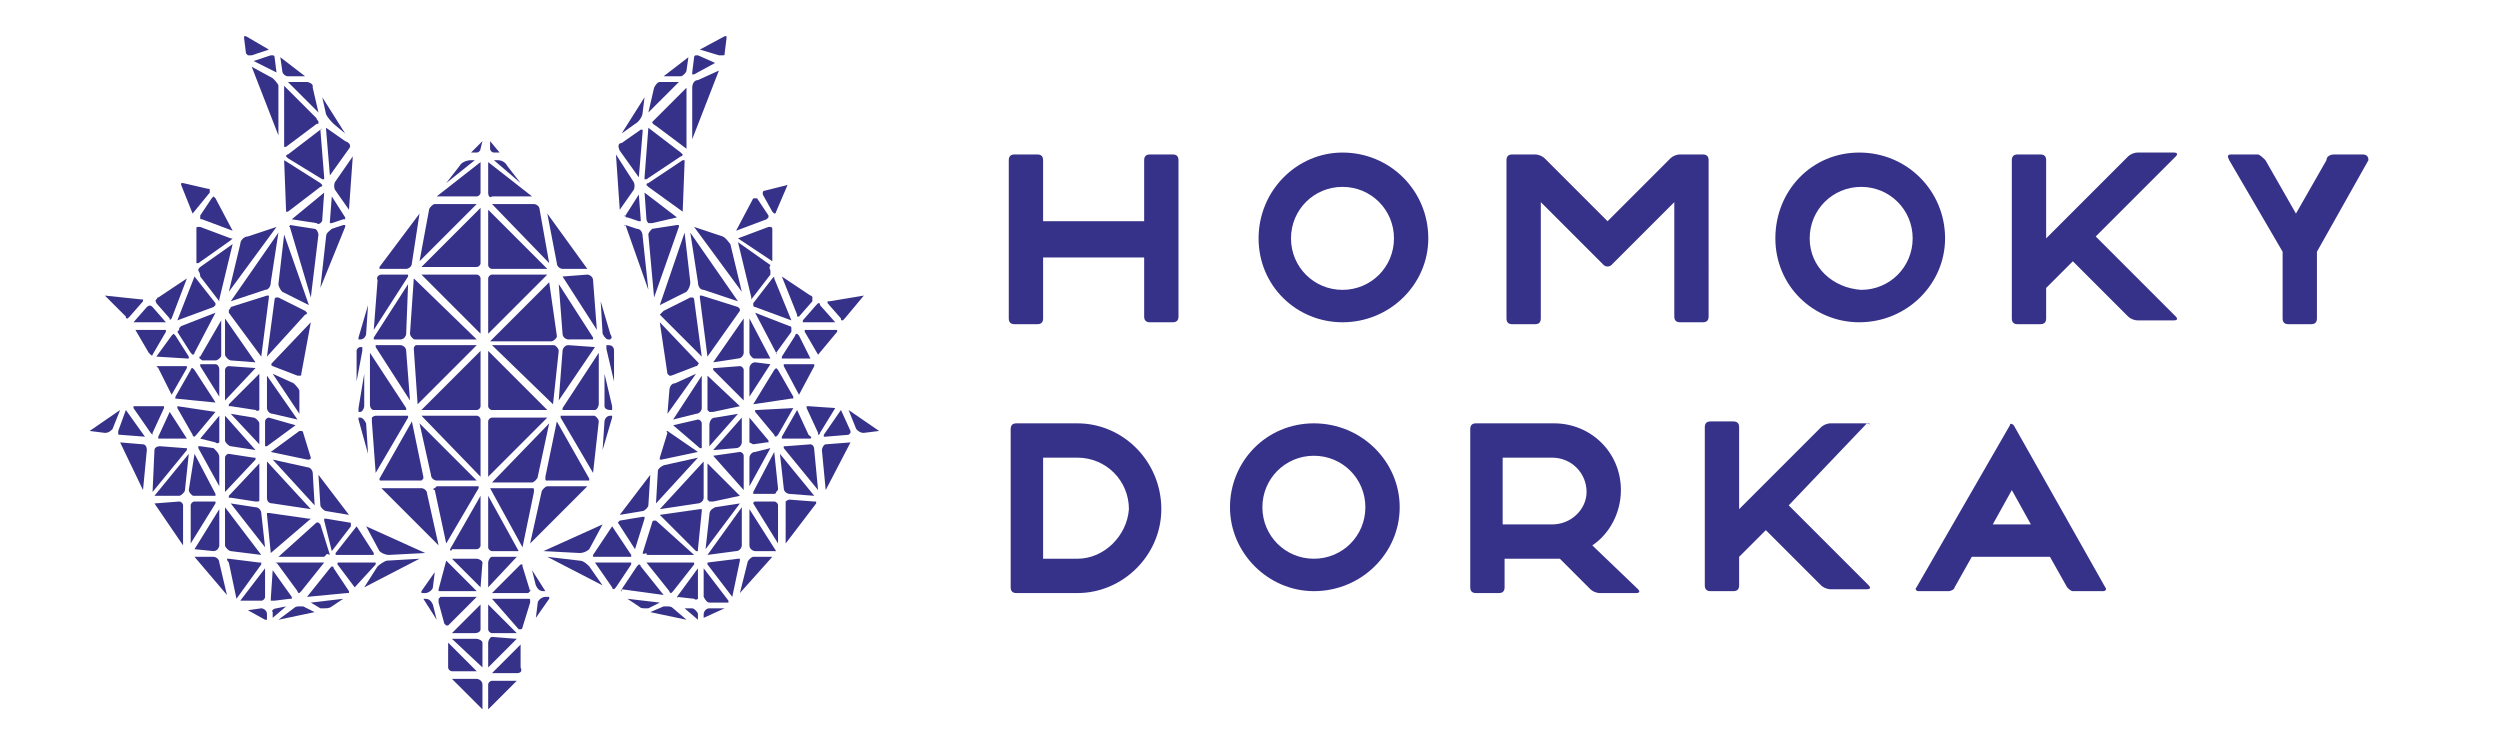
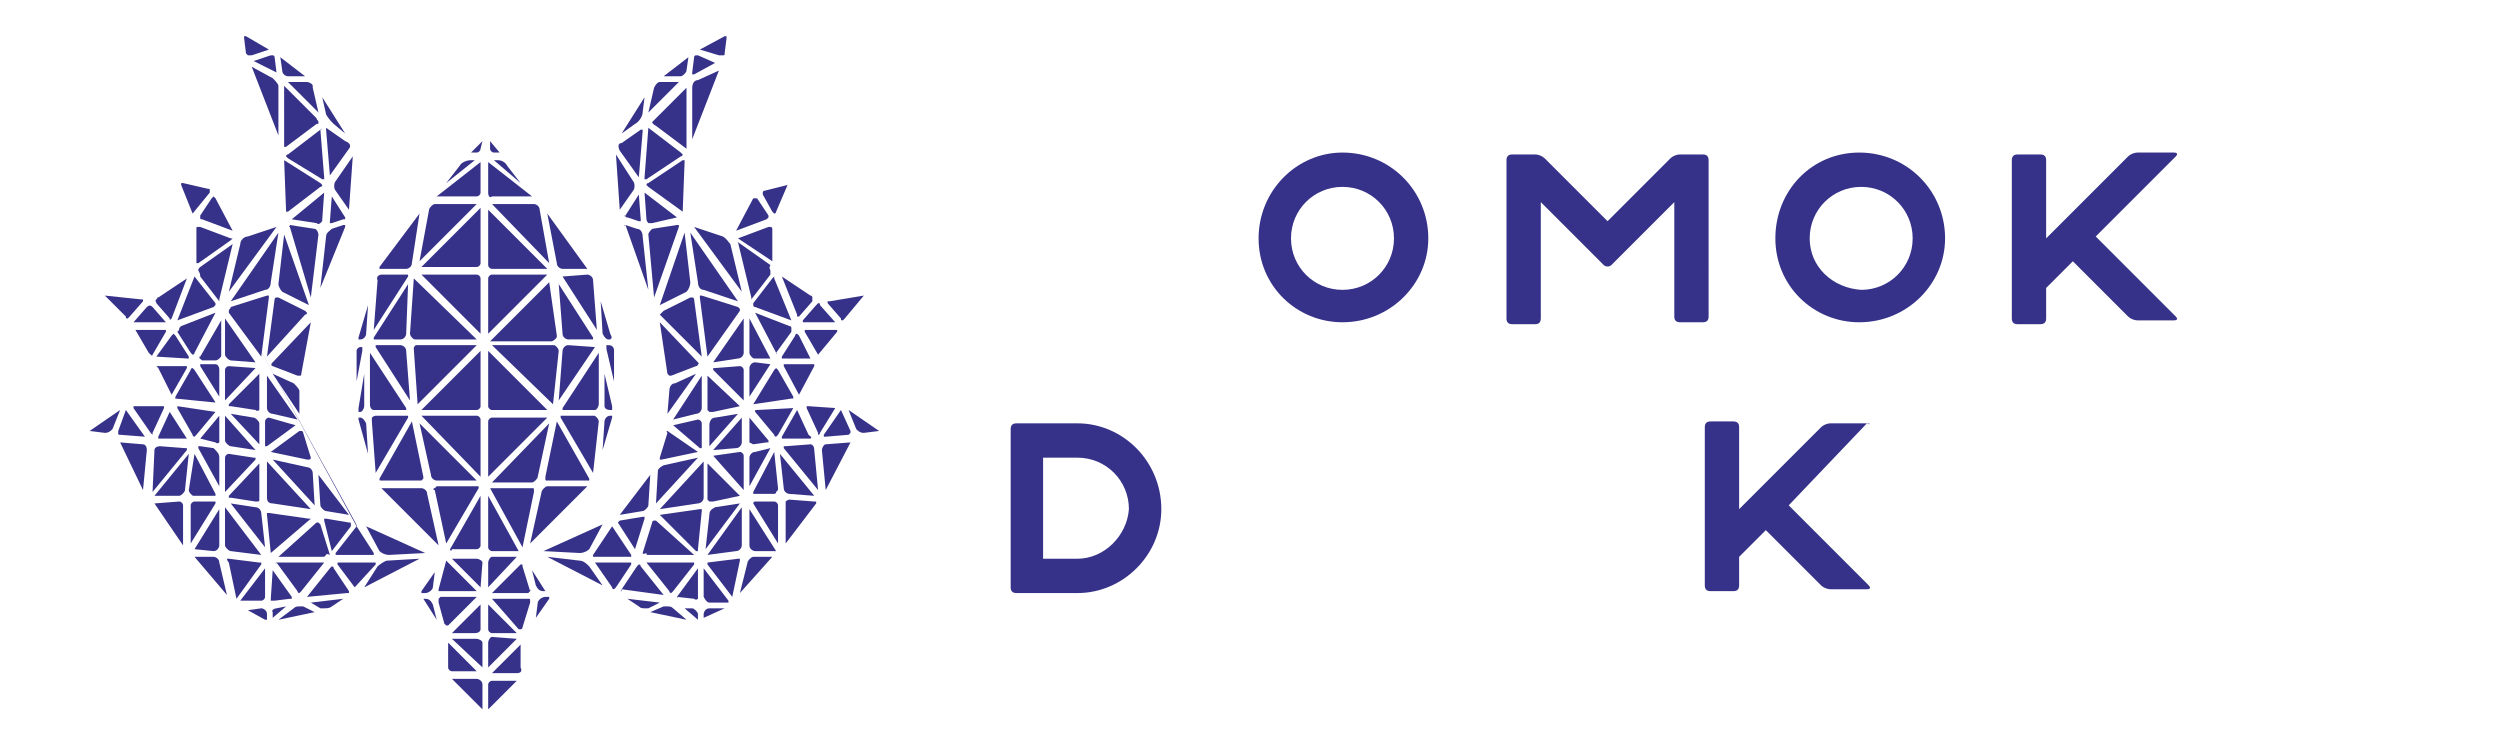
<svg xmlns="http://www.w3.org/2000/svg" version="1.1" id="homoky-dorka-mobile-logo" x="0px" y="0px" viewBox="0 0 131.1 39.1" style="enable-background:new 0 0 131.1 39.1;" xml:space="preserve">
  <style type="text/css">
	.homoky-dorka-mobile-logo__elem {
		fill:#363289;
	}
</style>
  <g>
    <g>
      <path class="homoky-dorka-mobile-logo__elem" d="M74.9,12.5c0-2.5-2-4.5-4.5-4.5C68,8,66,10,66,12.5s2,4.4,4.4,4.4C72.9,16.9,74.9,14.9,74.9,12.5z M70.4,15.2    L70.4,15.2c-1.5,0-2.7-1.2-2.7-2.7s1.2-2.7,2.7-2.7l0,0c1.5,0,2.7,1.2,2.7,2.7S71.9,15.2,70.4,15.2z" />
      <path class="homoky-dorka-mobile-logo__elem" d="M102,12.5c0-2.5-2-4.5-4.5-4.5s-4.4,2-4.4,4.5s2,4.4,4.4,4.4C100,16.9,102,14.9,102,12.5z M94.9,12.5    c0-1.5,1.2-2.7,2.7-2.7l0,0c1.5,0,2.7,1.2,2.7,2.7s-1.2,2.7-2.7,2.7l0,0C96.1,15.1,94.9,14,94.9,12.5z" />
-       <path class="homoky-dorka-mobile-logo__elem" d="M60,16.6c0,0.2,0.1,0.3,0.3,0.3h1.2c0.2,0,0.3-0.1,0.3-0.3V8.4c0-0.2-0.1-0.3-0.3-0.3h-1.2    c-0.2,0-0.3,0.1-0.3,0.3v3.2h-5.3V8.4c0-0.2-0.1-0.3-0.3-0.3h-1.2c-0.2,0-0.3,0.1-0.3,0.3v8.3c0,0.2,0.1,0.3,0.3,0.3h1.2    c0.2,0,0.3-0.1,0.3-0.3v-3.2H60V16.6z" />
-       <path class="homoky-dorka-mobile-logo__elem" d="M123.9,8.1h-1.5c-0.2,0-0.4,0.1-0.4,0.3l-1.6,2.8l0,0l-1.6-2.8c-0.1-0.1-0.3-0.3-0.4-0.3H117    c-0.2,0-0.2,0.1-0.1,0.3l2.8,4.8v3.5c0,0.2,0.1,0.3,0.3,0.3h1.2c0.2,0,0.3-0.1,0.3-0.3v-3.5l2.7-4.8    C124.2,8.2,124.1,8.1,123.9,8.1z" />
      <path class="homoky-dorka-mobile-logo__elem" d="M84.5,13.9l3.3-3.3v6c0,0.2,0.1,0.3,0.3,0.3h1.2c0.2,0,0.3-0.1,0.3-0.3V8.4c0-0.2-0.1-0.3-0.3-0.3h-1.2    c-0.2,0-0.4,0.1-0.5,0.2l-3.3,3.3L81,8.3c-0.1-0.1-0.3-0.2-0.5-0.2h-1.2c-0.2,0-0.3,0.1-0.3,0.3v8.3c0,0.2,0.1,0.3,0.3,0.3h1.2    c0.2,0,0.3-0.1,0.3-0.3v-6.1l3.3,3.3C84.2,14,84.4,14,84.5,13.9z" />
      <path class="homoky-dorka-mobile-logo__elem" d="M107.3,15.1l1.4-1.4l2.9,2.9c0.1,0.1,0.3,0.2,0.5,0.2h1.9c0.2,0,0.2-0.1,0.1-0.2l-4.2-4.2l4.2-4.2    c0.1-0.1,0.1-0.2-0.1-0.2h-1.9c-0.2,0-0.4,0.1-0.5,0.2l-4.3,4.3V8.4c0-0.2-0.1-0.3-0.3-0.3h-1.2c-0.2,0-0.3,0.1-0.3,0.3v8.3    c0,0.2,0.1,0.3,0.3,0.3h1.2c0.2,0,0.3-0.1,0.3-0.3V15.1z" />
-       <path class="homoky-dorka-mobile-logo__elem" d="M68.9,22.2c-2.5,0-4.4,2-4.4,4.4s2,4.4,4.4,4.4c2.5,0,4.5-2,4.5-4.4S71.4,22.2,68.9,22.2z M68.9,29.3    L68.9,29.3c-1.5,0-2.7-1.2-2.7-2.7s1.2-2.7,2.7-2.7l0,0c1.5,0,2.7,1.2,2.7,2.7C71.6,28.1,70.4,29.3,68.9,29.3z" />
      <path class="homoky-dorka-mobile-logo__elem" d="M97.9,22.2H96c-0.2,0-0.4,0.1-0.5,0.2l-4.3,4.3v-4.3c0-0.2-0.1-0.3-0.3-0.3h-1.2c-0.2,0-0.3,0.1-0.3,0.3v8.3    c0,0.2,0.1,0.3,0.3,0.3h1.2c0.2,0,0.3-0.1,0.3-0.3v-1.5l1.4-1.4l2.9,2.9c0.1,0.1,0.3,0.2,0.5,0.2h1.9c0.2,0,0.2-0.1,0.1-0.2    l-4.2-4.2L97.9,22.2C98.1,22.3,98.1,22.2,97.9,22.2z" />
      <path class="homoky-dorka-mobile-logo__elem" d="M56.5,22.2h-3.2c-0.2,0-0.3,0.1-0.3,0.3v8.3c0,0.2,0.1,0.3,0.3,0.3h3.2c2.4,0,4.4-2,4.4-4.4    C60.9,24.2,58.9,22.2,56.5,22.2z M56.5,29.3L56.5,29.3h-1.8V24h1.8c1.5,0,2.7,1.2,2.7,2.7C59.1,28.1,57.9,29.3,56.5,29.3z" />
-       <path class="homoky-dorka-mobile-logo__elem" d="M83.5,28.6c0.9-0.6,1.5-1.7,1.5-2.9c0-2-1.6-3.5-3.5-3.5h-4.1c-0.2,0-0.3,0.1-0.3,0.3v8.3    c0,0.2,0.1,0.3,0.3,0.3h1.2c0.2,0,0.3-0.1,0.3-0.3v-1.5h2.9l1.6,1.6c0.1,0.1,0.3,0.2,0.5,0.2h1.9c0.2,0,0.2-0.1,0.1-0.2L83.5,28.6    z M81.4,27.5h-2.6V24h2.6c1,0,1.8,0.8,1.8,1.8C83.2,26.7,82.4,27.5,81.4,27.5z" />
-       <path class="homoky-dorka-mobile-logo__elem" d="M105.6,22.3c-0.1-0.1-0.2-0.1-0.2,0l-4.9,8.5c-0.1,0.1,0,0.2,0.1,0.2h1.6c0.1,0,0.3-0.1,0.3-0.2l0.9-1.6h4.1    l0.9,1.6c0.1,0.1,0.2,0.2,0.3,0.2h1.6c0.1,0,0.2-0.1,0.1-0.2L105.6,22.3z M104.5,27.5l1-1.8l1,1.8H104.5z" />
    </g>
    <g>
      <path class="homoky-dorka-mobile-logo__elem" d="M18.8,21.9h0.1c0.1,0,0.2,0.1,0.3,0.3l0.1,1.6L18.8,22V21.9z M32,17.8h-0.1c-0.1,0-0.2-0.1-0.3-0.3l-0.1-1.7    l0.5,1.7C32.1,17.7,32.1,17.7,32,17.8z M31.7,22.1c0-0.1,0.1-0.3,0.3-0.3h0.1v0.1l-0.5,1.7L31.7,22.1z M25.6,35.9    c0-0.1,0.1-0.2,0.2-0.2h1.3l0,0l0,0l-1.5,1.5l0,0l0,0V35.9z M23.7,35.6H25c0.1,0,0.3,0.1,0.3,0.3v1.3l0,0l0,0L23.7,35.6L23.7,35.6    L23.7,35.6z M23.4,29.4L23.4,29.4L25,31l0,0l0,0h-1.9H23v-0.1L23.4,29.4C23.4,29.5,23.4,29.4,23.4,29.4z M20,25.6h2.1    c0.1,0,0.3,0.1,0.3,0.3l0.6,2.7L20,25.6L20,25.6L20,25.6z M22.5,11c0-0.1,0.2-0.3,0.3-0.3H25l0,0l0,0l-3,3L22.5,11L22.5,11z     M24.7,8.4h0.2l-1.5,1.2l0.7-0.9C24.2,8.5,24.5,8.4,24.7,8.4z M25.2,7.8C25.2,7.9,25.1,8,25,8h-0.3l0,0l0,0l0.6-0.6l0,0l0,0    L25.2,7.8L25.2,7.8z M25.2,8.5L25.2,8.5L25.2,8.5C25.2,8.5,25.2,8.6,25.2,8.5C25.2,8.6,25.2,8.6,25.2,8.5v1.6l0,0    c0,0.1-0.1,0.2-0.2,0.2h-2.1L25.2,8.5C25.2,8.6,25.2,8.5,25.2,8.5z M26.2,8h-0.3c-0.1,0-0.2-0.1-0.2-0.2V7.4l0,0l0,0L26.2,8    L26.2,8L26.2,8z M25.9,8.4h0.2c0.2,0,0.4,0.1,0.5,0.3l0.7,0.9L25.9,8.4z M30.8,14.1h-1.3c-0.1,0-0.3-0.1-0.3-0.3l0,0l-0.5-2.6    L30.8,14.1C30.9,14.1,30.9,14.1,30.8,14.1C30.9,14.1,30.9,14.1,30.8,14.1z M28.4,25.8c0-0.1,0.2-0.3,0.3-0.3h2.1l0,0l0,0l-3,3    L28.4,25.8z M23.6,28.8l1.6-2.8v2.6l0,0c0,0.1-0.1,0.2-0.2,0.2h-1.3C23.7,28.9,23.6,28.9,23.6,28.8C23.6,28.9,23.6,28.8,23.6,28.8    z M19.9,25.1L19.9,25.1L19.9,25.1l1.7-3l0.6,2.9v0.1l-0.1,0.1H20C19.9,25.2,19.9,25.2,19.9,25.1C19.9,25.2,19.9,25.2,19.9,25.1z     M31.4,18.5v2.7c0,0.1-0.1,0.3-0.2,0.3h-1.6h-0.1c0,0,0,0,0-0.1L31.4,18.5z M28.6,25l0.6-2.9l1.7,3l0,0v0.1c0,0,0,0-0.1,0h-2.1    c-0.1,0-0.1,0-0.1-0.1C28.6,25.1,28.6,25.1,28.6,25z M28.7,14.4l-3.1,3.1l0,0l0,0v-2.9c0-0.1,0.1-0.2,0.2-0.2L28.7,14.4L28.7,14.4    L28.7,14.4z M29.2,17.6c0,0.1,0,0.1-0.1,0.2c0,0-0.1,0.1-0.2,0.1h-3.2l0,0l0,0l3.1-3.1l0,0l0,0l0,0l0,0l0,0L29.2,17.6z M25.6,22.1    c0-0.1,0.1-0.2,0.2-0.2h2.9l0,0l0,0L25.6,25l0,0l0,0V22.1z M28.8,22.2L28.2,25c0,0.1-0.2,0.3-0.3,0.3h-2.1l0,0l0,0L28.8,22.2z     M28.7,21.5L28.7,21.5h-2.9c-0.1,0-0.2-0.1-0.2-0.2v-2.9l0,0l0,0L28.7,21.5L28.7,21.5z M25.8,18.1H29c0.1,0,0.1,0,0.2,0.1    c0,0,0.1,0.1,0.1,0.2L29,21.2l0,0l0,0L25.8,18.1L25.8,18.1L25.8,18.1L25.8,18.1z M31.2,18.2L29.3,21l0.2-2.6    c0-0.1,0.1-0.3,0.3-0.3L31.2,18.2C31.2,18.1,31.2,18.1,31.2,18.2C31.2,18.1,31.2,18.1,31.2,18.2C31.2,18.1,31.2,18.2,31.2,18.2z     M29.8,17.8c-0.1,0-0.3-0.1-0.3-0.3l-0.2-2.6l1.8,2.8v0.1c0,0,0,0-0.1,0H29.8L29.8,17.8z M28.7,14.1L28.7,14.1h-2.9    c-0.1,0-0.2-0.1-0.2-0.2V11l0,0l0,0L28.7,14.1L28.7,14.1z M21.3,17.5c0,0.1-0.1,0.3-0.3,0.3l0,0l0,0h-1.3c-0.1,0-0.1,0-0.1,0    s0,0,0-0.1l1.8-2.8L21.3,17.5z M21,18.1c0.1,0,0.3,0.1,0.3,0.3l0.2,2.6l-1.8-2.8v-0.1c0,0,0,0,0.1,0l0,0H21z M22.1,14.4H25    c0.1,0,0.2,0.1,0.2,0.2v2.9l0,0l0,0L22.1,14.4L22.1,14.4L22.1,14.4z M22.1,21.8L22.1,21.8H25c0.1,0,0.2,0.1,0.2,0.2v3l0,0l0,0l0,0    L22.1,21.8L22.1,21.8z M21.8,18.1H25l0,0l0,0l-3.1,3.1l0,0l0,0l-0.2-2.9C21.7,18.2,21.7,18.2,21.8,18.1    C21.7,18.2,21.8,18.1,21.8,18.1z M25.2,21.3c0,0.1-0.1,0.2-0.2,0.2h-2.9l0,0l0,0l3.1-3.1l0,0l0,0V21.3L25.2,21.3z M25,17.8h-3.2    c-0.1,0-0.1,0-0.2-0.1c0,0-0.1-0.1-0.1-0.2l0.2-2.9l0,0l0,0l0,0L25,17.8L25,17.8L25,17.8z M25,25.2L25,25.2L25,25.2h-2.1    c-0.1,0-0.3-0.1-0.3-0.3L22,22.2L25,25.2z M25.2,10.9L25.2,10.9v2.9l0,0c0,0.1-0.1,0.2-0.2,0.2h-2.9l0,0l0,0L25.2,10.9L25.2,10.9    L25.2,10.9z M19.4,18.5l1.9,2.9v0.1c0,0,0,0-0.1,0h-1.6c-0.1,0-0.2-0.1-0.2-0.3C19.4,21.2,19.4,18.5,19.4,18.5z M27.2,28.9    L27.2,28.9h-1.4c-0.1,0-0.2-0.1-0.2-0.2V26L27.2,28.9C27.2,28.8,27.2,28.9,27.2,28.9z M25.7,25.6C25.7,25.6,25.8,25.6,25.7,25.6    h2.2c0.1,0,0.1,0,0.1,0.1v0.1l-0.6,2.9l0,0L25.7,25.6L25.7,25.6z M31.1,24.8l-1.7-2.9v-0.1c0,0,0,0,0.1,0h1.6c0.1,0,0.1,0,0.2,0.1    c0,0,0.1,0.1,0.1,0.2L31.1,24.8z M29.5,14.5C29.5,14.5,29.5,14.4,29.5,14.5C29.5,14.4,29.5,14.4,29.5,14.5l1.3-0.1    c0.1,0,0.3,0.1,0.3,0.3l0.2,2.6L29.5,14.5z M25.8,10.7L25.8,10.7L25.8,10.7H28c0.1,0,0.3,0.1,0.3,0.3l0,0l0.5,2.8L25.8,10.7z     M25.6,10.1V8.6c0,0,0,0,0-0.1l0,0l0,0l2.3,1.8h-2.1C25.7,10.4,25.6,10.3,25.6,10.1z M21.6,13.8L21.6,13.8c0,0.2-0.2,0.3-0.3,0.3    l0,0H20h-0.1c0,0,0,0,0-0.1l2.1-2.8L21.6,13.8z M20,14.4h1.3h0.1c0,0,0,0,0,0.1l-1.8,2.8l0.2-2.6C19.7,14.5,19.9,14.4,20,14.4z     M19.5,21.9c0,0,0.1-0.1,0.2-0.1h1.6c0.1,0,0.1,0,0.1,0s0,0,0,0.1l-1.7,2.9l-0.2-2.7C19.5,22,19.5,22,19.5,21.9z M22.8,25.6    l0.1-0.1H25c0.1,0,0.1,0,0.1,0l0,0l0,0c0,0,0,0,0,0.1l-1.7,2.9l-0.6-2.8C22.7,25.7,22.7,25.6,22.8,25.6z M27.1,33.2h-1.3    c-0.1,0-0.2-0.1-0.2-0.2v-1.3l0,0l0,0L27.1,33.2C27.1,33.1,27.1,33.1,27.1,33.2L27.1,33.2L27.1,33.2z M23.7,33.2L23.7,33.2    l1.5-1.5l0,0l0,0V33c0,0.1-0.1,0.2-0.3,0.2H23.7L23.7,33.2L23.7,33.2z M25.2,30.8L25.2,30.8L25.2,30.8L25.2,30.8l-1.5-1.5l0,0l0,0    H25c0.1,0,0.3,0.1,0.3,0.2L25.2,30.8L25.2,30.8z M25.6,30.8L25.6,30.8L25.6,30.8L25.6,30.8v-1.3c0-0.1,0.1-0.3,0.2-0.3h1.3l0,0    l0,0L25.6,30.8z M27.8,31l-0.1,0.1h-1.9l0,0l0,0l0,0l1.5-1.5h0.1c0,0,0,0,0,0.1L27.8,31C27.9,30.9,27.8,30.9,27.8,31z M23,31.4    l0.1-0.1H25l0,0l0,0l-1.5,1.5l0,0h-0.1c0,0,0,0-0.1-0.1L23,31.6C23,31.5,23,31.5,23,31.4z M23.7,33.5L23.7,33.5H25    c0.1,0,0.3,0.1,0.3,0.2V35l0,0l0,0L23.7,33.5L23.7,33.5z M23.5,33.7L23.5,33.7L23.5,33.7l1.5,1.5l0,0l0,0h-1.3    c-0.1,0-0.2-0.1-0.2-0.2V33.7z M27.1,33.5L25.6,35l0,0l0,0v-1.3c0-0.1,0.1-0.3,0.2-0.3L27.1,33.5L27.1,33.5L27.1,33.5z M27.1,35.3    h-1.3l0,0l0,0l1.5-1.5l0,0l0,0l0,0V35C27.4,35.2,27.3,35.3,27.1,35.3z M25.8,31.4L25.8,31.4h1.9c0.1,0,0.1,0,0.1,0.1v0.1l-0.4,1.3    c0,0,0,0.1-0.1,0.1c0,0,0,0-0.1,0L25.8,31.4L25.8,31.4z M31.7,21.3v-1.7l0.4,1.7c0,0.1,0,0.1,0,0.2H32    C31.8,21.5,31.7,21.4,31.7,21.3z M32.2,18.4V20l-0.4-1.7c0-0.1,0-0.1,0-0.2h0.1C32.1,18.1,32.2,18.2,32.2,18.4z M19.1,19.6v1.7    c0,0.1-0.1,0.3-0.2,0.3h-0.1c0,0,0-0.1,0-0.2L19.1,19.6z M18.7,18.4c0-0.1,0.1-0.2,0.2-0.2H19c0,0,0,0.1,0,0.2L18.7,20V18.4z     M19.2,17.5c0,0.1-0.1,0.3-0.3,0.3h-0.1v-0.1l0.5-1.7L19.2,17.5z M22.7,30.8c0,0.1-0.2,0.3-0.4,0.3h-0.1h-0.1c0,0,0,0,0-0.1l0.7-1    L22.7,30.8z M22.2,31.4h0.1c0.2,0,0.3,0.1,0.4,0.3l0.2,0.8L22.2,31.4C22.1,31.4,22.1,31.4,22.2,31.4    C22.1,31.4,22.1,31.4,22.2,31.4z M28.2,31.6c0-0.1,0.2-0.3,0.4-0.3h0.1h0.1c0,0,0,0,0,0.1l-0.7,1L28.2,31.6z M28.6,31h-0.1    c-0.2,0-0.3-0.1-0.4-0.3l-0.2-0.8L28.6,31C28.7,31,28.7,31,28.6,31C28.7,31,28.7,31,28.6,31z" />
      <path class="homoky-dorka-mobile-logo__elem" d="M36.3,4.6c0-0.2,0.1-0.4,0.3-0.4l1.1-0.5l-1.4,3.6C36.3,7.3,36.3,4.6,36.3,4.6z M37.5,3.3L37.5,3.3L37.5,3.3    l-1.1,0.6l0,0h-0.1c0,0,0,0,0-0.1L36.4,3c0-0.1,0.1-0.1,0.1-0.1s0,0,0.1,0L37.5,3.3z M36.7,2.6L36.7,2.6L36.7,2.6L36.7,2.6    L36.7,2.6L36.7,2.6L38,1.9h0.1c0,0,0,0,0,0.1L38,2.8c0,0.1,0,0.1-0.1,0.1c0,0-0.1,0-0.2,0L36.7,2.6z M36.1,3L36.1,3L36,3.7    C36,3.8,35.8,4,35.7,4h-0.9L36.1,3L36.1,3z M32.8,11.3l0.7-1.1l0.1,1.3v0.1c0,0,0,0-0.1,0l-0.6-0.2C32.8,11.4,32.8,11.4,32.8,11.3    C32.7,11.4,32.7,11.3,32.8,11.3z M34.2,6.4C34.2,6.3,34.2,6.3,34.2,6.4L36,4.6l0,0l0,0v3.1v0.1l0,0l0,0l-1.6-1.2    C34.2,6.5,34.2,6.4,34.2,6.4z M34.2,11.7c-0.1,0-0.1,0-0.2,0c0,0-0.1-0.1-0.1-0.2l-0.1-1.4l0,0l0,0l1.7,1.3l0,0l0,0L34.2,11.7z     M34,6.7L34,6.7L35.7,8l0,0l0.1,0.1c0,0,0,0.1-0.1,0.1l-1.8,1.2h-0.1c0,0,0,0,0-0.1L34,6.7C34,6.8,34,6.7,34,6.7z M35.8,11.1    C35.8,11.2,35.8,11.2,35.8,11.1C35.8,11.2,35.8,11.2,35.8,11.1L34,9.8l-0.1-0.1c0,0,0-0.1,0.1-0.1l1.8-1.2h0.1c0,0,0,0,0,0.1    L35.8,11.1z M32.6,7.5l1-0.7c0,0,0,0,0.1,0c0,0,0,0,0,0.1l-0.2,2.4l-1-1.4C32.4,7.7,32.4,7.5,32.6,7.5z M33.2,9.5    c0.1,0.1,0.1,0.4,0,0.5l-0.7,1l-0.2-2.9L33.2,9.5z M32.8,11.8l0.6,0.2c0.2,0,0.3,0.2,0.3,0.4l0.3,2.8L32.8,11.8    C32.7,11.9,32.7,11.8,32.8,11.8C32.7,11.8,32.7,11.8,32.8,11.8z M34.2,12l1.3-0.2l0,0c0,0,0,0,0.1,0c0,0,0,0,0,0.1l-1.3,3.7    L34,12.3C34,12.2,34.1,12.1,34.2,12z M34.3,4.6L34.3,4.6L34.3,4.6c0.1-0.2,0.2-0.3,0.3-0.3h1l0,0l0,0L34,5.9L34.3,4.6z M33.7,5.9    L33.7,5.9c0,0.2-0.2,0.5-0.4,0.6L32.6,7l1.2-1.9L33.7,5.9z M41.3,9.7L41.3,9.7l-0.6,1.4c0,0,0,0.1-0.1,0.1l0,0c0,0,0,0-0.1-0.1    L40,10.2v-0.1c0,0,0-0.1,0.1-0.1L41.3,9.7L41.3,9.7z M45.3,15.5l-1,1.2l-0.1,0.1l0,0c-0.1,0-0.1,0-0.1-0.1l-0.7-0.8v-0.1    c0,0,0,0,0.1,0L45.3,15.5z M44.6,23.2L44.6,23.2l-1.3,2.5l-0.2-2.1c0-0.1,0.1-0.3,0.2-0.3L44.6,23.2L44.6,23.2    C44.5,23.2,44.5,23.2,44.6,23.2L44.6,23.2L44.6,23.2C44.5,23.2,44.6,23.2,44.6,23.2z M41.2,26.3c0,0,0.1-0.1,0.2-0.1l1.3,0.1    c0.1,0,0.1,0,0.1,0s0,0,0,0.1l-1.6,2.1v-2.1C41.2,26.4,41.2,26.4,41.2,26.3z M39.2,29.5c0-0.1,0.2-0.3,0.3-0.3h1l0,0l0,0l-1.7,1.9    L39.2,29.5z M36.9,32.4L36.9,32.4v-0.2c0-0.1,0.1-0.3,0.3-0.3H38L36.9,32.4C37,32.4,36.9,32.4,36.9,32.4z M32.1,27.6L32.1,27.6    l1,1.5v0.1c0,0,0,0-0.1,0h-1.8c-0.1,0-0.1,0-0.1,0s0,0,0-0.1L32.1,27.6L32.1,27.6z M35,22.6C35.1,22.6,35.1,22.6,35,22.6l1.6,1.1    l0,0l0,0l-1.9,0.4l0,0c-0.1,0-0.1,0-0.1,0s0,0,0-0.1l0.4-1.3C34.9,22.6,35,22.6,35,22.6z M34.6,16.9l2,2.1c0,0,0.1,0.1,0,0.1    c0,0,0,0.1-0.1,0.1l-1.3,0.5c-0.1,0-0.1,0-0.1,0L35,19.6l0,0L34.6,16.9z M36.4,11.9l1.5,0.5c0.2,0.1,0.3,0.3,0.4,0.4l0.6,2.5    L36.4,11.9z M43.8,16.9C43.8,17,43.8,17,43.8,16.9h-1.6c0,0,0,0-0.1,0c0,0,0,0,0-0.1l0.7-0.8l0.1-0.1c0.1,0,0.1,0,0.1,0.1    L43.8,16.9L43.8,16.9z M41.9,20.7L41.9,20.7l-0.8-1.5v-0.1c0,0,0,0,0.1,0h1.4h0.1v0.1L41.9,20.7L41.9,20.7z M44.1,21.5L44.1,21.5    L44.1,21.5l0.5,1.1c0,0.1,0,0.1,0,0.1l-0.1,0.1l-1.2,0.1c0,0,0,0-0.1,0c0,0,0,0,0-0.1L44.1,21.5L44.1,21.5z M43.8,21.4L43,22.7    c0,0,0,0.1-0.1,0.1l0,0c0,0,0,0,0-0.1l-0.6-1.3v-0.1h0.1L43.8,21.4C43.8,21.3,43.8,21.3,43.8,21.4C43.8,21.3,43.8,21.3,43.8,21.4z     M40.9,23.8l1.8,2.2l0,0l0,0l-1.3-0.1l0,0c-0.1,0-0.3-0.1-0.3-0.3L40.9,23.8z M40.7,28.9C40.7,28.9,40.6,28.9,40.7,28.9h-1.1    c-0.1,0-0.3-0.1-0.3-0.3v-1.9L40.7,28.9C40.7,28.8,40.7,28.9,40.7,28.9z M35.5,31.3L35.5,31.3l1.1-1.5v1.5c0,0.1,0,0.1,0,0.1    s-0.1,0.1-0.2,0L35.5,31.3C35.6,31.4,35.5,31.4,35.5,31.3z M33.9,29.5h2.4h0.1c0,0,0,0,0,0.1L35.3,31l-0.1,0.1l0,0    c0,0-0.1,0-0.1-0.1L33.9,29.5C33.8,29.5,33.8,29.5,33.9,29.5C33.8,29.5,33.9,29.5,33.9,29.5z M33.7,29l0.5-1.6c0,0,0-0.1,0.1-0.1    c0,0,0,0,0.1,0l2,1.8H34c-0.1,0-0.1,0-0.1-0.1C33.7,29.1,33.7,29,33.7,29z M32.5,27.3l1.2-0.2l0,0h0.1v0.1l-0.5,1.6l0,0l0,0    l-0.9-1.4C32.4,27.4,32.4,27.4,32.5,27.3C32.4,27.4,32.5,27.3,32.5,27.3z M32.6,30.9l0.8-1.2l0.1-0.1c0,0,0.1,0,0.1,0.1l1.2,1.5    l0,0l0,0L32.6,30.9C32.6,31.1,32.5,31,32.6,30.9C32.5,31,32.5,31,32.6,30.9z M38.8,16.2v0.1l-1.7,2.4l-0.4-3.1c0-0.1,0-0.1,0-0.1    l0,0c0,0,0,0,0.1,0l1.9,0.6C38.8,16.2,38.8,16.2,38.8,16.2z M38.8,26L38.8,26l-1.4,0.3l0,0c-0.1,0-0.1,0-0.2,0l-0.1-0.1v-1.9    L38.8,26L38.8,26z M37.5,26.6l1.3-0.2L37,28.8l0.2-1.8C37.2,26.8,37.3,26.7,37.5,26.6z M39,21L39,21L39,21l-1.6-1.6c0,0,0,0,0-0.1    c0,0,0,0,0.1,0l1.3-0.1l0,0c0.1,0,0.2,0.1,0.2,0.2V21z M37.5,21.9l1.2-0.2l-1.5,1.7v-1.1C37.2,22.1,37.3,21.9,37.5,21.9z     M38.8,21.3L38.8,21.3l-1.4,0.3c-0.1,0-0.1,0-0.2,0l-0.1-0.1v-1.8l0,0L38.8,21.3L38.8,21.3z M37.4,23.6l1.5-1.7v1.3    c0,0.1-0.1,0.3-0.3,0.3L37.4,23.6z M37.4,23.9L37.4,23.9l1.4-0.2c0.1,0,0.2,0.1,0.2,0.2v1.8L37.4,23.9    C37.4,24,37.4,23.9,37.4,23.9z M39,18.5c0,0.1-0.1,0.3-0.3,0.3L37.4,19l0,0l0,0l1.6-2.3V18.5z M34.6,27l2.1-0.3l0,0    c0.1,0,0.1,0,0.1,0v0.1l-0.2,2c0,0,0,0,0,0.1c0,0,0,0-0.1,0L34.6,27C34.5,27.1,34.5,27.1,34.6,27C34.5,27,34.6,27,34.6,27z     M36.6,26.4L36.6,26.4l-2,0.3l2.3-2.5v1.9l0,0C36.9,26.3,36.7,26.4,36.6,26.4z M37.1,29.1L37.1,29.1L37.1,29.1L37.1,29.1l1.8-2.5    v2c0,0.1-0.1,0.3-0.3,0.3L37.1,29.1z M41.6,21.4l-0.8,1.4l-0.1,0.1c0,0-0.1,0-0.1-0.1l-1-1.2v-0.1l0,0c0,0,0,0,0.1,0L41.6,21.4    C41.5,21.3,41.5,21.3,41.6,21.4C41.6,21.3,41.6,21.3,41.6,21.4C41.6,21.3,41.6,21.3,41.6,21.4z M39.5,23.3    C39.4,23.3,39.4,23.3,39.5,23.3l-0.2-0.1v-1.3l1,1.2v0.1c0,0,0,0-0.1,0L39.5,23.3z M40.4,23.5L40.4,23.5l-1.1,2V24    c0-0.1,0.1-0.3,0.3-0.3L40.4,23.5L40.4,23.5L40.4,23.5z M40.6,25.9h-1l0,0c-0.1,0-0.1,0-0.1,0s0,0,0-0.1l1.1-2.1l0.2,1.9    c0,0.1,0,0.1-0.1,0.2C40.7,25.9,40.6,25.9,40.6,25.9z M40.7,18.5l-1.1-2.1l1.8,0.7c0.1,0,0.1,0.1,0.1,0.1s0,0.1,0,0.2L40.7,18.5    C40.8,18.6,40.7,18.6,40.7,18.5C40.7,18.6,40.7,18.6,40.7,18.5z M40.4,18.8L40.4,18.8h-0.8c-0.1,0-0.1,0-0.2-0.1    c0,0-0.1-0.1-0.1-0.2l0,0v-1.8L40.4,18.8C40.4,18.7,40.4,18.8,40.4,18.8z M40.4,19.1C40.4,19.1,40.4,19.2,40.4,19.1l-1.1,1.7v-1.5    c0-0.1,0.1-0.3,0.3-0.3L40.4,19.1L40.4,19.1z M39.5,21.2L39.5,21.2L39.5,21.2L39.5,21.2C39.5,21.2,39.5,21.1,39.5,21.2l1.1-1.8    l0.1-0.1c0,0,0,0,0.1,0.1l0.8,1.4v0.1c0,0,0,0-0.1,0L39.5,21.2z M38.7,15.8l-1.8-0.6c-0.2,0-0.3-0.2-0.3-0.4l-0.4-2.6L38.7,15.8z     M34.8,16.3l1.4-0.7h0.1c0.1,0,0.1,0.1,0.1,0.1l0.4,3l-2.1-2.1l-0.1-0.1C34.7,16.4,34.7,16.4,34.8,16.3z M36.8,19.7v1.7    c0,0.1-0.1,0.3-0.3,0.3L35.3,22L36.8,19.7z M35.3,22.3l1.3-0.3c0.1,0,0.2,0.1,0.2,0.2v1.2v0.1c0,0,0,0-0.1,0L35.3,22.3L35.3,22.3    L35.3,22.3z M42.7,23.6l0.2,2.1l-1.8-2.2c0,0,0,0,0-0.1c0,0,0,0,0.1,0l1.3-0.1C42.6,23.3,42.7,23.4,42.7,23.6z M42.5,23L42.5,23    h-1.4l0,0H41c0,0,0,0,0-0.1l0.8-1.4c0,0,0,0,0-0.1c0,0,0,0,0,0.1l0.6,1.3C42.5,22.9,42.6,22.9,42.5,23z M42.5,18.8h-1.4    c-0.1,0-0.1,0-0.1,0s0,0,0-0.1l0.7-1.1c0-0.1,0.1-0.1,0.1-0.1s0,0,0.1,0.1l0,0L42.5,18.8C42.6,18.7,42.6,18.7,42.5,18.8    C42.6,18.8,42.6,18.8,42.5,18.8C42.6,18.8,42.6,18.8,42.5,18.8L42.5,18.8z M42.9,18.6C42.9,18.6,42.9,18.5,42.9,18.6l-0.7-1.2l0,0    v-0.1c0,0,0,0,0.1,0h1.5c0.1,0,0.1,0,0.1,0s0,0,0,0.1L42.9,18.6C43,18.6,43,18.6,42.9,18.6C43,18.6,43,18.6,42.9,18.6L42.9,18.6    L42.9,18.6z M42.6,15.8l-0.7,0.8c0,0,0,0-0.1,0c0,0,0,0,0-0.1l-0.8-2l1.5,1c0.1,0,0.1,0.1,0.1,0.1C42.6,15.7,42.6,15.8,42.6,15.8z     M41.5,16.8L41.5,16.8l-1.9-0.7c-0.1,0-0.1-0.1-0.1-0.1l0,0v-0.1l1-1.3l0.1-0.1c0,0,0,0,0,0.1L41.5,16.8L41.5,16.8z M36,15.3    L34.6,16l1.3-3.8l0.3,2.6C36.2,15,36.1,15.2,36,15.3z M35.1,20.5c0-0.2,0.1-0.4,0.3-0.4l0,0l1.1-0.5L35,21.7L35.1,20.5z     M34.8,24.4l1.8-0.4l-2.2,2.4l0.1-1.7C34.5,24.6,34.6,24.5,34.8,24.4z M34,26.5c0,0.1-0.2,0.3-0.3,0.3L32.5,27l0,0l0,0l1.6-2.1    L34,26.5z M30.9,28.8c-0.1,0.1-0.3,0.2-0.5,0.2l-1.9-0.1l3.1-1.4L30.9,28.8z M30.4,29.4c0.2,0,0.4,0.2,0.5,0.3l0.7,1l-2.9-1.5    L30.4,29.4z M31.2,29.5L31.2,29.5H33h0.1c0,0,0,0,0,0.1l-0.8,1.2l-0.1,0.1l0,0c0,0-0.1,0-0.1-0.1L31.2,29.5L31.2,29.5z M34.6,31.6    L34,31.9c-0.1,0-0.1,0-0.2,0c-0.1,0-0.2,0-0.3-0.1l-0.6-0.4L34.6,31.6z M34.8,31.8C34.9,31.8,34.9,31.8,34.8,31.8    c0.1,0,0.1,0,0.2,0c0.1,0,0.2,0,0.3,0.1l0.7,0.6l-1.9-0.4L34.8,31.8z M36.3,31.9c0.1,0,0.3,0.2,0.3,0.3v0.2c0,0,0,0,0,0.1l0,0    l-0.7-0.6H36.3z M37.2,31.6c-0.1,0-0.2-0.1-0.3-0.3v-1.5l1.3,1.7c0,0,0,0,0,0.1c0,0,0,0-0.1,0L37.2,31.6L37.2,31.6z M37.1,29.6    L37.1,29.6C37.1,29.5,37.1,29.5,37.1,29.6c0-0.1,0-0.1,0-0.1l0,0l1.6-0.2l0,0h0.1l0,0v0.1l-0.4,1.9l0,0l0,0L37.1,29.6z M39.6,26.3    h1c0.1,0,0.2,0.1,0.2,0.2v2l-1.3-2.1C39.5,26.4,39.5,26.3,39.6,26.3C39.5,26.3,39.5,26.3,39.6,26.3z M40.4,14.2c0,0.1,0,0.1,0,0.2    l-1,1.3l0,0c0,0,0,0,0-0.1l0,0l-0.7-2.9l1.7,1.2C40.3,14.1,40.4,14.1,40.4,14.2z M39.7,10.4l0.6,0.9v0.1l-0.1,0.1l0,0l-1.6,0.6    l0.9-1.7C39.6,10.4,39.6,10.4,39.7,10.4C39.6,10.4,39.7,10.4,39.7,10.4z M40.5,13.7C40.5,13.7,40.5,13.8,40.5,13.7    C40.5,13.8,40.5,13.8,40.5,13.7l-1.8-1.2h-0.1l0,0c0,0,0,0,0.1,0l1.6-0.6c0,0,0,0,0.1,0s0.1,0.1,0.1,0.1L40.5,13.7z M36.2,11.8    L36.2,11.8C36.2,11.9,36.2,11.9,36.2,11.8L36.2,11.8L36.2,11.8z M46.1,22.6l-0.8,0.1c-0.2,0-0.3-0.1-0.4-0.2l-0.4-1L46.1,22.6z" />
-       <path class="homoky-dorka-mobile-logo__elem" d="M6.3,21.5l-0.4,1c-0.1,0.1-0.2,0.2-0.4,0.2l-0.8-0.1L6.3,21.5z M5.5,15.5l1.9,0.2c0.1,0,0.1,0,0.1,0    s0,0,0,0.1l-0.7,0.8l-0.1,0.1c-0.1,0-0.1,0-0.1-0.1l0,0L5.5,15.5z M10.1,11.2C10.1,11.2,10.1,11.1,10.1,11.2    C10.1,11.1,10.1,11.1,10.1,11.2L9.5,9.7c0,0,0,0,0-0.1c0,0,0,0,0.1,0l1.3,0.3c0.1,0,0.1,0,0.1,0.1v0.1L10.1,11.2    C10.2,11.2,10.2,11.2,10.1,11.2z M14.3,4.1c0.1,0.1,0.3,0.3,0.3,0.4v2.6l-1.4-3.6L14.3,4.1z M14.5,3.8C14.5,3.8,14.4,3.8,14.5,3.8    l-1.2-0.6l0,0l0,0l0,0l0.9-0.3c0,0,0,0,0.1,0S14.4,3,14.4,3L14.5,3.8L14.5,3.8z M14.1,2.6L14.1,2.6l-0.9,0.3c-0.1,0-0.1,0-0.2,0    l-0.1-0.1L12.8,2V1.9c0,0,0,0,0.1,0L14.1,2.6L14.1,2.6L14.1,2.6z M18.6,30.8L18.6,30.8l-0.9-1.2v-0.1c0,0,0,0,0.1,0h1.8h0.1    c0,0,0,0,0,0.1L18.6,30.8C18.7,30.8,18.7,30.8,18.6,30.8z M17,31.9c-0.1,0-0.2,0-0.2,0l-0.5-0.3l1.7-0.2l-0.6,0.4    C17.3,31.9,17.1,31.9,17,31.9z M15.4,31.9c0.1-0.1,0.2-0.1,0.3-0.1s0.1,0,0.2,0l0.6,0.3l-1.9,0.4L15.4,31.9z M8.1,26.4l1.3-0.1    l0,0c0.1,0,0.2,0.1,0.2,0.2v2.1L8.1,26.4C8,26.4,8,26.4,8.1,26.4C8,26.4,8.1,26.4,8.1,26.4z M6.3,23.2L6.3,23.2L6.3,23.2l1.2,0.1    c0.1,0,0.2,0.1,0.2,0.3l-0.2,2.1L6.3,23.2L6.3,23.2C6.2,23.2,6.3,23.2,6.3,23.2z M8.7,16.9C8.7,16.9,8.6,16.9,8.7,16.9H7.1    c0,0,0,0-0.1,0l0,0l0.7-0.8C7.8,16,7.9,16,8,16.1L8.7,16.9L8.7,16.9z M10.2,14.5L10.2,14.5l1.1,1.4V16l-0.1,0.1l-1.9,0.7l0,0l0,0    L10.2,14.5C10.1,14.5,10.2,14.5,10.2,14.5z M12,15.3l0.6-2.5c0-0.2,0.2-0.4,0.4-0.4l1.5-0.5L12,15.3z M18.7,27.6    C18.7,27.6,18.8,27.6,18.7,27.6l0.9,1.4c0,0.1,0,0.1,0,0.1s0,0-0.1,0h-1.8h-0.1c0,0,0,0,0-0.1L18.7,27.6L18.7,27.6z M20.4,29.1    L20.4,29.1c-0.2,0-0.4-0.1-0.5-0.2l-0.7-1.3l3.1,1.4L20.4,29.1z M12.6,31.5l1.3-1.7v1.5c0,0.1-0.1,0.2-0.2,0.2l0,0H12.6    C12.6,31.6,12.6,31.6,12.6,31.5C12.6,31.6,12.6,31.6,12.6,31.5z M10.2,26.3h1c0.1,0,0.1,0,0.1,0s0,0,0,0.1L10,28.5v-2    C10,26.4,10.1,26.3,10.2,26.3z M8.1,26l1.8-2.2l-0.2,1.9c0,0.1-0.2,0.3-0.3,0.3L8.1,26L8.1,26L8.1,26z M8.1,23.6    c0-0.1,0.1-0.2,0.3-0.2l1.3,0.1h0.1c0,0,0,0,0,0.1L8,25.8L8.1,23.6z M9.4,17.2l0.1-0.1l1.8-0.7l-1.1,2.1c0,0,0,0.1-0.1,0.1l0,0    c0,0,0,0-0.1-0.1l-0.7-1.1C9.4,17.3,9.4,17.3,9.4,17.2z M10.5,18.7l1.1-1.9v1.8c0,0.1,0,0.1-0.1,0.2c0,0-0.1,0.1-0.2,0.1h-0.7    C10.5,18.8,10.4,18.8,10.5,18.7C10.4,18.8,10.4,18.7,10.5,18.7z M11.5,20.8l-1-1.6v-0.1c0,0,0,0,0.1,0h0.7c0.1,0,0.2,0.1,0.2,0.3    V20.8z M9.2,20.8l0.8-1.4c0-0.1,0.1-0.1,0.1-0.1s0,0,0.1,0.1l1.1,1.7l0,0c0,0,0,0-0.1,0l-2-0.2c-0.1,0-0.1,0-0.1,0    C9.2,20.9,9.2,20.9,9.2,20.8z M10.5,23l1-1.2v1.3c0,0.1,0,0.1,0,0.1s-0.1,0.1-0.2,0L10.5,23C10.5,23.1,10.5,23.1,10.5,23    C10.5,23.1,10.5,23.1,10.5,23z M11.5,24v1.5l-1.1-2c0,0,0,0,0-0.1c0,0,0,0,0.1,0l0.7,0.1C11.4,23.7,11.5,23.8,11.5,24z M10.2,23.8    l1.1,2.1c0,0.1,0,0.1,0,0.1s0,0-0.1,0h-1l0,0c-0.1,0-0.1,0-0.2-0.1c0,0-0.1-0.1-0.1-0.2L10.2,23.8z M12.1,16.1l1.9-0.6    c0,0,0,0,0.1,0l0,0v0.1l-0.4,3.1L12,16.4l0,0v-0.1C12,16.2,12.1,16.2,12.1,16.1z M14,21.4v-1.7l1.6,2.3l-1.3-0.3    C14.1,21.7,14,21.5,14,21.4z M14.2,29C14.2,29,14.2,28.9,14.2,29C14.2,28.9,14.2,28.9,14.2,29L14,27c0-0.1,0-0.1,0-0.1h0.1l0,0    l2.1,0.3c0,0,0,0,0.1,0l0,0L14.2,29C14.3,28.9,14.3,28.9,14.2,29C14.3,29,14.2,29,14.2,29z M14,26.1v-1.9l2.3,2.5l-2-0.3    C14.1,26.4,14,26.3,14,26.1z M12.1,26.4l1.3,0.2c0.2,0,0.3,0.2,0.3,0.3l0.2,1.8L12.1,26.4z M13.4,19.3    C13.4,19.3,13.4,19.4,13.4,19.3L11.8,21l0,0l0,0l0,0v-1.6c0-0.1,0.1-0.2,0.2-0.2l0,0L13.4,19.3L13.4,19.3z M12.1,21.7l1.2,0.2    c0.1,0,0.3,0.2,0.3,0.3v1.1L12.1,21.7z M13.6,19.6v1.8c0,0.1,0,0.1,0,0.1s-0.1,0.1-0.2,0l-1.3-0.2H12l0,0c0,0,0,0,0-0.1L13.6,19.6    L13.6,19.6L13.6,19.6z M13.4,23.6l-1.3-0.2c-0.1,0-0.3-0.2-0.3-0.3v-1.3L13.4,23.6z M11.8,24c0-0.1,0.1-0.2,0.2-0.2l0,0l1.3,0.2    h0.1c0,0,0,0,0,0.1l-1.6,1.7V24z M13.4,26.3l-1.3-0.2l0,0c-0.1,0-0.1,0-0.1,0s0,0,0-0.1l1.6-1.7v1.9    C13.6,26.3,13.6,26.3,13.4,26.3C13.5,26.3,13.5,26.3,13.4,26.3z M13.4,19l-1.3-0.1c-0.1,0-0.3-0.2-0.3-0.3v-1.9L13.4,19L13.4,19    L13.4,19z M13.7,29.1L13.7,29.1L13.7,29.1L13.7,29.1l-1.6-0.2c-0.1,0-0.3-0.2-0.3-0.3v-2L13.7,29.1L13.7,29.1L13.7,29.1z     M15.5,22.3L14,23.4c0,0,0,0-0.1,0c0,0,0,0,0-0.1v-1.2c0-0.1,0.1-0.2,0.2-0.2l0,0L15.5,22.3L15.5,22.3L15.5,22.3z M14,18.7l0.4-3    c0,0,0-0.1,0.1-0.1h0.1l1.4,0.7l0.1,0.1c0,0,0,0.1-0.1,0.1L14,18.7z M13.9,15.2l-1.8,0.6l2.5-3.6l-0.4,2.6    C14.2,15,14.1,15.2,13.9,15.2z M11.3,21.6l-1,1.2l-0.1,0.1c0,0-0.1,0-0.1-0.1l-0.8-1.4v-0.1l0,0l0,0L11.3,21.6    C11.3,21.5,11.3,21.5,11.3,21.6L11.3,21.6L11.3,21.6z M17.4,28.9L17.4,28.9L17.4,28.9L17,27.3v-0.1c0,0,0,0,0.1,0l0,0l1.2,0.2    c0.1,0,0.1,0,0.1,0.1v0.1L17.4,28.9z M14.3,29.9l1,1.4v0.1c0,0,0,0-0.1,0l-0.8,0.1c-0.1,0-0.1,0-0.2,0v-0.1L14.3,29.9z M14.5,29.5    h2.4c0,0,0,0,0.1,0l0,0L15.8,31l-0.1,0.1l0,0c0,0-0.1,0-0.1-0.1L14.5,29.5C14.5,29.6,14.4,29.5,14.5,29.5L14.5,29.5z M17.1,29.1    L17,29.2h-2.4l2-1.8h0.1c0,0,0,0,0.1,0.1l0.5,1.6C17.1,29,17.1,29.1,17.1,29.1z M16.1,31.3C16.1,31.3,16,31.3,16.1,31.3    C16,31.3,16,31.3,16.1,31.3l1.2-1.5l0.1-0.1l0,0c0,0,0.1,0,0.1,0.1l0,0l0.8,1.2v0.1c0,0,0,0-0.1,0L16.1,31.3z M17.1,26.8    c-0.1,0-0.3-0.2-0.3-0.3l0,0l-0.1-1.6l1.6,2.1L17.1,26.8z M14.3,24.1l1.8,0.4c0.2,0,0.3,0.2,0.3,0.3l0.1,1.7L14.3,24.1z     M16.2,24.1c0,0,0,0-0.1,0l-1.9-0.4l0,0l0,0l1.5-1.1h0.1c0.1,0,0.1,0.1,0.1,0.1l0.4,1.3C16.3,24.1,16.2,24.1,16.2,24.1z     M14.3,19.6l1.1,0.5c0.1,0.1,0.3,0.3,0.3,0.4v1.2L14.3,19.6z M14.3,19.2C14.2,19.2,14.2,19.1,14.3,19.2c-0.1-0.1-0.1-0.1,0-0.2    l2-2.1l-0.5,2.7c0,0.1,0,0.1-0.1,0.1h-0.1L14.3,19.2z M16.2,16l-1.4-0.7c-0.1-0.1-0.2-0.3-0.2-0.4l0.3-2.6L16.2,16z M9,16.7    L9,16.7c-0.1,0.1-0.1,0.1-0.1,0l0,0l-0.7-0.8c0-0.1-0.1-0.1,0-0.2s0-0.1,0.1-0.1l1.5-1L9,16.7z M7.1,17.3h1.5c0.1,0,0.1,0,0.1,0    s0,0,0,0.1l0,0L8,18.6l0,0l0,0c0,0,0,0.1-0.1,0c0,0,0,0-0.1-0.1L7.1,17.3C7,17.3,7,17.3,7.1,17.3C7,17.3,7,17.3,7.1,17.3z     M8.2,18.7L8.2,18.7L9,17.6l0,0l0.1-0.1c0,0,0,0,0.1,0.1l0.7,1.1v0.1c0,0,0,0-0.1,0L8.2,18.7C8.3,18.8,8.3,18.8,8.2,18.7    C8.2,18.8,8.2,18.8,8.2,18.7C8.2,18.8,8.2,18.8,8.2,18.7C8.2,18.8,8.2,18.8,8.2,18.7z M8.2,19.2C8.2,19.2,8.2,19.1,8.2,19.2h1.5    c0.1,0,0.1,0,0.1,0s0,0,0,0.1L9,20.7v0.1c0,0,0,0,0-0.1l-0.7-1.4C8.2,19.2,8.2,19.2,8.2,19.2z M9.8,23L9.8,23H8.5H8.4H8.3v-0.1    l0.6-1.3c0,0,0,0,0-0.1c0,0,0,0,0,0.1L9.8,23L9.8,23z M8.6,21.4L8,22.7v0.1l0,0c0,0,0,0-0.1-0.1L7,21.4v-0.1c0,0,0,0,0.1,0h1.4    h0.1V21.4z M7.6,22.9L7.6,22.9L7.6,22.9l-1.3-0.1c-0.1,0-0.1,0-0.1-0.1v-0.1l0.4-1.1v-0.1c0,0,0,0,0,0.1L7.6,22.9L7.6,22.9z     M10.2,28.8l1.3-2.1v1.9c0,0.1-0.1,0.3-0.3,0.3L10.2,28.8L10.2,28.8L10.2,28.8C10.2,28.9,10.2,28.9,10.2,28.8    C10.2,28.9,10.2,28.8,10.2,28.8z M10.2,29.2h1c0.1,0,0.3,0.1,0.3,0.3l0.4,1.7L10.2,29.2C10.2,29.3,10.2,29.2,10.2,29.2L10.2,29.2z     M11.9,29.3C12,29.3,12,29.3,11.9,29.3c0.1,0,0.1,0,0.1,0l1.6,0.2c0.1,0,0.1,0,0.1,0s0,0,0,0.1l0,0l-1.3,1.8l0,0l0,0L12,29.5    C11.9,29.4,11.9,29.3,11.9,29.3z M13.7,31.9L13.7,31.9c0.1,0,0.3,0.1,0.3,0.3v0.2c0,0.1,0,0.1,0,0.1s0,0-0.1,0L13,32L13.7,31.9z     M14.5,31.9l0.5-0.1l-0.7,0.6l0,0c0,0,0,0,0-0.1v-0.2C14.2,32,14.4,31.9,14.5,31.9z M19.8,29.7c0.1-0.1,0.4-0.3,0.5-0.3l1.7-0.1    l-2.9,1.5L19.8,29.7z M15.1,4c-0.1,0-0.3-0.1-0.3-0.3L14.7,3l0,0l0,0L16,4H15.1z M15.2,11.9C15.1,11.9,15.2,11.8,15.2,11.9    c0-0.1,0-0.1,0-0.1l0,0l1.3,0.2c0.1,0,0.2,0.2,0.2,0.3l-0.4,3.3L15.2,11.9z M16.7,6.4c0,0.1,0,0.1-0.1,0.1l0,0L15,7.7    c0,0,0,0-0.1,0c0,0,0,0,0-0.1V4.5l0,0l0,0l1.7,1.7C16.6,6.3,16.7,6.3,16.7,6.4z M16.8,6.8C16.8,6.7,16.8,6.7,16.8,6.8    C16.9,6.7,16.9,6.8,16.8,6.8L17,9.3v0.1c0,0,0,0-0.1,0l-1.8-1.1L15,8.2c0,0,0-0.1,0.1-0.1L16.8,6.8z M18,11.5l-0.6,0.2l0,0    c-0.1,0-0.1,0-0.1,0v-0.1l0.1-1.3l0.7,1.1v0.1H18z M17,10.1L17,10.1l-0.1,1.4c0,0.1,0,0.1-0.1,0.2c0,0-0.1,0.1-0.2,0l-1.3-0.2l0,0    l0,0L17,10.1L17,10.1z M17.1,12.4c0-0.2,0.2-0.3,0.3-0.4l0.6-0.2c0,0,0,0,0.1,0l0,0c0,0,0,0,0,0.1l-1.3,3.2L17.1,12.4z M17.6,10    L17.6,10c-0.1-0.1-0.1-0.4,0-0.5l0.9-1.3L18.3,11L17.6,10z M18.3,7.8l-1,1.4l-0.2-2.4c0,0,0,0,0-0.1l0,0l1,0.7    C18.4,7.5,18.4,7.7,18.3,7.8z M15.1,4.3L15.1,4.3L15.1,4.3h1c0.1,0,0.3,0.1,0.3,0.2v0.1l0.3,1.3L15.1,4.3z M14.9,8.4L14.9,8.4    l1.9,1.2l0,0l0.1,0.1c0,0,0,0.1-0.1,0.1l-1.7,1.3c0,0,0,0-0.1,0c0,0,0,0,0-0.1L14.9,8.4C14.9,8.5,14.9,8.4,14.9,8.4z M17.5,6.5    c-0.1-0.1-0.3-0.3-0.4-0.5l0,0l0,0l-0.2-0.9L18.1,7L17.5,6.5z M10.4,14.2c0-0.1,0-0.1,0.1-0.2l1.7-1.2l-0.7,2.9c0,0,0,0,0,0.1l0,0    l-1-1.3C10.5,14.3,10.4,14.2,10.4,14.2L10.4,14.2z M10.6,11.5c-0.1,0-0.1,0-0.1-0.1l0,0v-0.1l0.6-0.9l0.1-0.1c0,0,0,0,0.1,0.1    l0.9,1.7L10.6,11.5z M10.3,12c0-0.1,0-0.1,0.1-0.1c0,0,0,0,0.1,0l1.6,0.6h0.1c0,0,0,0-0.1,0.1l-1.7,1.2h-0.1c0,0,0,0,0-0.1    C10.3,13.7,10.3,12,10.3,12z" />
+       <path class="homoky-dorka-mobile-logo__elem" d="M6.3,21.5l-0.4,1c-0.1,0.1-0.2,0.2-0.4,0.2l-0.8-0.1L6.3,21.5z M5.5,15.5l1.9,0.2c0.1,0,0.1,0,0.1,0    s0,0,0,0.1l-0.7,0.8l-0.1,0.1c-0.1,0-0.1,0-0.1-0.1l0,0L5.5,15.5z M10.1,11.2C10.1,11.2,10.1,11.1,10.1,11.2    C10.1,11.1,10.1,11.1,10.1,11.2L9.5,9.7c0,0,0,0,0-0.1c0,0,0,0,0.1,0l1.3,0.3c0.1,0,0.1,0,0.1,0.1v0.1L10.1,11.2    C10.2,11.2,10.2,11.2,10.1,11.2z M14.3,4.1c0.1,0.1,0.3,0.3,0.3,0.4v2.6l-1.4-3.6L14.3,4.1z M14.5,3.8C14.5,3.8,14.4,3.8,14.5,3.8    l-1.2-0.6l0,0l0,0l0,0l0.9-0.3c0,0,0,0,0.1,0S14.4,3,14.4,3L14.5,3.8L14.5,3.8z M14.1,2.6L14.1,2.6l-0.9,0.3c-0.1,0-0.1,0-0.2,0    l-0.1-0.1L12.8,2V1.9c0,0,0,0,0.1,0L14.1,2.6L14.1,2.6L14.1,2.6z M18.6,30.8L18.6,30.8l-0.9-1.2v-0.1c0,0,0,0,0.1,0h1.8h0.1    c0,0,0,0,0,0.1L18.6,30.8C18.7,30.8,18.7,30.8,18.6,30.8z M17,31.9c-0.1,0-0.2,0-0.2,0l-0.5-0.3l1.7-0.2l-0.6,0.4    C17.3,31.9,17.1,31.9,17,31.9z M15.4,31.9c0.1-0.1,0.2-0.1,0.3-0.1s0.1,0,0.2,0l0.6,0.3l-1.9,0.4L15.4,31.9z M8.1,26.4l1.3-0.1    l0,0c0.1,0,0.2,0.1,0.2,0.2v2.1L8.1,26.4C8,26.4,8,26.4,8.1,26.4C8,26.4,8.1,26.4,8.1,26.4z M6.3,23.2L6.3,23.2L6.3,23.2l1.2,0.1    c0.1,0,0.2,0.1,0.2,0.3l-0.2,2.1L6.3,23.2L6.3,23.2C6.2,23.2,6.3,23.2,6.3,23.2z M8.7,16.9C8.7,16.9,8.6,16.9,8.7,16.9H7.1    c0,0,0,0-0.1,0l0,0l0.7-0.8C7.8,16,7.9,16,8,16.1L8.7,16.9L8.7,16.9z M10.2,14.5L10.2,14.5l1.1,1.4V16l-0.1,0.1l-1.9,0.7l0,0l0,0    L10.2,14.5C10.1,14.5,10.2,14.5,10.2,14.5z M12,15.3l0.6-2.5c0-0.2,0.2-0.4,0.4-0.4l1.5-0.5L12,15.3z C18.7,27.6,18.8,27.6,18.7,27.6l0.9,1.4c0,0.1,0,0.1,0,0.1s0,0-0.1,0h-1.8h-0.1c0,0,0,0,0-0.1L18.7,27.6L18.7,27.6z M20.4,29.1    L20.4,29.1c-0.2,0-0.4-0.1-0.5-0.2l-0.7-1.3l3.1,1.4L20.4,29.1z M12.6,31.5l1.3-1.7v1.5c0,0.1-0.1,0.2-0.2,0.2l0,0H12.6    C12.6,31.6,12.6,31.6,12.6,31.5C12.6,31.6,12.6,31.6,12.6,31.5z M10.2,26.3h1c0.1,0,0.1,0,0.1,0s0,0,0,0.1L10,28.5v-2    C10,26.4,10.1,26.3,10.2,26.3z M8.1,26l1.8-2.2l-0.2,1.9c0,0.1-0.2,0.3-0.3,0.3L8.1,26L8.1,26L8.1,26z M8.1,23.6    c0-0.1,0.1-0.2,0.3-0.2l1.3,0.1h0.1c0,0,0,0,0,0.1L8,25.8L8.1,23.6z M9.4,17.2l0.1-0.1l1.8-0.7l-1.1,2.1c0,0,0,0.1-0.1,0.1l0,0    c0,0,0,0-0.1-0.1l-0.7-1.1C9.4,17.3,9.4,17.3,9.4,17.2z M10.5,18.7l1.1-1.9v1.8c0,0.1,0,0.1-0.1,0.2c0,0-0.1,0.1-0.2,0.1h-0.7    C10.5,18.8,10.4,18.8,10.5,18.7C10.4,18.8,10.4,18.7,10.5,18.7z M11.5,20.8l-1-1.6v-0.1c0,0,0,0,0.1,0h0.7c0.1,0,0.2,0.1,0.2,0.3    V20.8z M9.2,20.8l0.8-1.4c0-0.1,0.1-0.1,0.1-0.1s0,0,0.1,0.1l1.1,1.7l0,0c0,0,0,0-0.1,0l-2-0.2c-0.1,0-0.1,0-0.1,0    C9.2,20.9,9.2,20.9,9.2,20.8z M10.5,23l1-1.2v1.3c0,0.1,0,0.1,0,0.1s-0.1,0.1-0.2,0L10.5,23C10.5,23.1,10.5,23.1,10.5,23    C10.5,23.1,10.5,23.1,10.5,23z M11.5,24v1.5l-1.1-2c0,0,0,0,0-0.1c0,0,0,0,0.1,0l0.7,0.1C11.4,23.7,11.5,23.8,11.5,24z M10.2,23.8    l1.1,2.1c0,0.1,0,0.1,0,0.1s0,0-0.1,0h-1l0,0c-0.1,0-0.1,0-0.2-0.1c0,0-0.1-0.1-0.1-0.2L10.2,23.8z M12.1,16.1l1.9-0.6    c0,0,0,0,0.1,0l0,0v0.1l-0.4,3.1L12,16.4l0,0v-0.1C12,16.2,12.1,16.2,12.1,16.1z M14,21.4v-1.7l1.6,2.3l-1.3-0.3    C14.1,21.7,14,21.5,14,21.4z M14.2,29C14.2,29,14.2,28.9,14.2,29C14.2,28.9,14.2,28.9,14.2,29L14,27c0-0.1,0-0.1,0-0.1h0.1l0,0    l2.1,0.3c0,0,0,0,0.1,0l0,0L14.2,29C14.3,28.9,14.3,28.9,14.2,29C14.3,29,14.2,29,14.2,29z M14,26.1v-1.9l2.3,2.5l-2-0.3    C14.1,26.4,14,26.3,14,26.1z M12.1,26.4l1.3,0.2c0.2,0,0.3,0.2,0.3,0.3l0.2,1.8L12.1,26.4z M13.4,19.3    C13.4,19.3,13.4,19.4,13.4,19.3L11.8,21l0,0l0,0l0,0v-1.6c0-0.1,0.1-0.2,0.2-0.2l0,0L13.4,19.3L13.4,19.3z M12.1,21.7l1.2,0.2    c0.1,0,0.3,0.2,0.3,0.3v1.1L12.1,21.7z M13.6,19.6v1.8c0,0.1,0,0.1,0,0.1s-0.1,0.1-0.2,0l-1.3-0.2H12l0,0c0,0,0,0,0-0.1L13.6,19.6    L13.6,19.6L13.6,19.6z M13.4,23.6l-1.3-0.2c-0.1,0-0.3-0.2-0.3-0.3v-1.3L13.4,23.6z M11.8,24c0-0.1,0.1-0.2,0.2-0.2l0,0l1.3,0.2    h0.1c0,0,0,0,0,0.1l-1.6,1.7V24z M13.4,26.3l-1.3-0.2l0,0c-0.1,0-0.1,0-0.1,0s0,0,0-0.1l1.6-1.7v1.9    C13.6,26.3,13.6,26.3,13.4,26.3C13.5,26.3,13.5,26.3,13.4,26.3z M13.4,19l-1.3-0.1c-0.1,0-0.3-0.2-0.3-0.3v-1.9L13.4,19L13.4,19    L13.4,19z M13.7,29.1L13.7,29.1L13.7,29.1L13.7,29.1l-1.6-0.2c-0.1,0-0.3-0.2-0.3-0.3v-2L13.7,29.1L13.7,29.1L13.7,29.1z     M15.5,22.3L14,23.4c0,0,0,0-0.1,0c0,0,0,0,0-0.1v-1.2c0-0.1,0.1-0.2,0.2-0.2l0,0L15.5,22.3L15.5,22.3L15.5,22.3z M14,18.7l0.4-3    c0,0,0-0.1,0.1-0.1h0.1l1.4,0.7l0.1,0.1c0,0,0,0.1-0.1,0.1L14,18.7z M13.9,15.2l-1.8,0.6l2.5-3.6l-0.4,2.6    C14.2,15,14.1,15.2,13.9,15.2z M11.3,21.6l-1,1.2l-0.1,0.1c0,0-0.1,0-0.1-0.1l-0.8-1.4v-0.1l0,0l0,0L11.3,21.6    C11.3,21.5,11.3,21.5,11.3,21.6L11.3,21.6L11.3,21.6z M17.4,28.9L17.4,28.9L17.4,28.9L17,27.3v-0.1c0,0,0,0,0.1,0l0,0l1.2,0.2    c0.1,0,0.1,0,0.1,0.1v0.1L17.4,28.9z M14.3,29.9l1,1.4v0.1c0,0,0,0-0.1,0l-0.8,0.1c-0.1,0-0.1,0-0.2,0v-0.1L14.3,29.9z M14.5,29.5    h2.4c0,0,0,0,0.1,0l0,0L15.8,31l-0.1,0.1l0,0c0,0-0.1,0-0.1-0.1L14.5,29.5C14.5,29.6,14.4,29.5,14.5,29.5L14.5,29.5z M17.1,29.1    L17,29.2h-2.4l2-1.8h0.1c0,0,0,0,0.1,0.1l0.5,1.6C17.1,29,17.1,29.1,17.1,29.1z M16.1,31.3C16.1,31.3,16,31.3,16.1,31.3    C16,31.3,16,31.3,16.1,31.3l1.2-1.5l0.1-0.1l0,0c0,0,0.1,0,0.1,0.1l0,0l0.8,1.2v0.1c0,0,0,0-0.1,0L16.1,31.3z M17.1,26.8    c-0.1,0-0.3-0.2-0.3-0.3l0,0l-0.1-1.6l1.6,2.1L17.1,26.8z M14.3,24.1l1.8,0.4c0.2,0,0.3,0.2,0.3,0.3l0.1,1.7L14.3,24.1z     M16.2,24.1c0,0,0,0-0.1,0l-1.9-0.4l0,0l0,0l1.5-1.1h0.1c0.1,0,0.1,0.1,0.1,0.1l0.4,1.3C16.3,24.1,16.2,24.1,16.2,24.1z     M14.3,19.6l1.1,0.5c0.1,0.1,0.3,0.3,0.3,0.4v1.2L14.3,19.6z M14.3,19.2C14.2,19.2,14.2,19.1,14.3,19.2c-0.1-0.1-0.1-0.1,0-0.2    l2-2.1l-0.5,2.7c0,0.1,0,0.1-0.1,0.1h-0.1L14.3,19.2z M16.2,16l-1.4-0.7c-0.1-0.1-0.2-0.3-0.2-0.4l0.3-2.6L16.2,16z M9,16.7    L9,16.7c-0.1,0.1-0.1,0.1-0.1,0l0,0l-0.7-0.8c0-0.1-0.1-0.1,0-0.2s0-0.1,0.1-0.1l1.5-1L9,16.7z M7.1,17.3h1.5c0.1,0,0.1,0,0.1,0    s0,0,0,0.1l0,0L8,18.6l0,0l0,0c0,0,0,0.1-0.1,0c0,0,0,0-0.1-0.1L7.1,17.3C7,17.3,7,17.3,7.1,17.3C7,17.3,7,17.3,7.1,17.3z     M8.2,18.7L8.2,18.7L9,17.6l0,0l0.1-0.1c0,0,0,0,0.1,0.1l0.7,1.1v0.1c0,0,0,0-0.1,0L8.2,18.7C8.3,18.8,8.3,18.8,8.2,18.7    C8.2,18.8,8.2,18.8,8.2,18.7C8.2,18.8,8.2,18.8,8.2,18.7C8.2,18.8,8.2,18.8,8.2,18.7z M8.2,19.2C8.2,19.2,8.2,19.1,8.2,19.2h1.5    c0.1,0,0.1,0,0.1,0s0,0,0,0.1L9,20.7v0.1c0,0,0,0,0-0.1l-0.7-1.4C8.2,19.2,8.2,19.2,8.2,19.2z M9.8,23L9.8,23H8.5H8.4H8.3v-0.1    l0.6-1.3c0,0,0,0,0-0.1c0,0,0,0,0,0.1L9.8,23L9.8,23z M8.6,21.4L8,22.7v0.1l0,0c0,0,0,0-0.1-0.1L7,21.4v-0.1c0,0,0,0,0.1,0h1.4    h0.1V21.4z M7.6,22.9L7.6,22.9L7.6,22.9l-1.3-0.1c-0.1,0-0.1,0-0.1-0.1v-0.1l0.4-1.1v-0.1c0,0,0,0,0,0.1L7.6,22.9L7.6,22.9z     M10.2,28.8l1.3-2.1v1.9c0,0.1-0.1,0.3-0.3,0.3L10.2,28.8L10.2,28.8L10.2,28.8C10.2,28.9,10.2,28.9,10.2,28.8    C10.2,28.9,10.2,28.8,10.2,28.8z M10.2,29.2h1c0.1,0,0.3,0.1,0.3,0.3l0.4,1.7L10.2,29.2C10.2,29.3,10.2,29.2,10.2,29.2L10.2,29.2z     M11.9,29.3C12,29.3,12,29.3,11.9,29.3c0.1,0,0.1,0,0.1,0l1.6,0.2c0.1,0,0.1,0,0.1,0s0,0,0,0.1l0,0l-1.3,1.8l0,0l0,0L12,29.5    C11.9,29.4,11.9,29.3,11.9,29.3z M13.7,31.9L13.7,31.9c0.1,0,0.3,0.1,0.3,0.3v0.2c0,0.1,0,0.1,0,0.1s0,0-0.1,0L13,32L13.7,31.9z     M14.5,31.9l0.5-0.1l-0.7,0.6l0,0c0,0,0,0,0-0.1v-0.2C14.2,32,14.4,31.9,14.5,31.9z M19.8,29.7c0.1-0.1,0.4-0.3,0.5-0.3l1.7-0.1    l-2.9,1.5L19.8,29.7z M15.1,4c-0.1,0-0.3-0.1-0.3-0.3L14.7,3l0,0l0,0L16,4H15.1z M15.2,11.9C15.1,11.9,15.2,11.8,15.2,11.9    c0-0.1,0-0.1,0-0.1l0,0l1.3,0.2c0.1,0,0.2,0.2,0.2,0.3l-0.4,3.3L15.2,11.9z M16.7,6.4c0,0.1,0,0.1-0.1,0.1l0,0L15,7.7    c0,0,0,0-0.1,0c0,0,0,0,0-0.1V4.5l0,0l0,0l1.7,1.7C16.6,6.3,16.7,6.3,16.7,6.4z M16.8,6.8C16.8,6.7,16.8,6.7,16.8,6.8    C16.9,6.7,16.9,6.8,16.8,6.8L17,9.3v0.1c0,0,0,0-0.1,0l-1.8-1.1L15,8.2c0,0,0-0.1,0.1-0.1L16.8,6.8z M18,11.5l-0.6,0.2l0,0    c-0.1,0-0.1,0-0.1,0v-0.1l0.1-1.3l0.7,1.1v0.1H18z M17,10.1L17,10.1l-0.1,1.4c0,0.1,0,0.1-0.1,0.2c0,0-0.1,0.1-0.2,0l-1.3-0.2l0,0    l0,0L17,10.1L17,10.1z M17.1,12.4c0-0.2,0.2-0.3,0.3-0.4l0.6-0.2c0,0,0,0,0.1,0l0,0c0,0,0,0,0,0.1l-1.3,3.2L17.1,12.4z M17.6,10    L17.6,10c-0.1-0.1-0.1-0.4,0-0.5l0.9-1.3L18.3,11L17.6,10z M18.3,7.8l-1,1.4l-0.2-2.4c0,0,0,0,0-0.1l0,0l1,0.7    C18.4,7.5,18.4,7.7,18.3,7.8z M15.1,4.3L15.1,4.3L15.1,4.3h1c0.1,0,0.3,0.1,0.3,0.2v0.1l0.3,1.3L15.1,4.3z M14.9,8.4L14.9,8.4    l1.9,1.2l0,0l0.1,0.1c0,0,0,0.1-0.1,0.1l-1.7,1.3c0,0,0,0-0.1,0c0,0,0,0,0-0.1L14.9,8.4C14.9,8.5,14.9,8.4,14.9,8.4z M17.5,6.5    c-0.1-0.1-0.3-0.3-0.4-0.5l0,0l0,0l-0.2-0.9L18.1,7L17.5,6.5z M10.4,14.2c0-0.1,0-0.1,0.1-0.2l1.7-1.2l-0.7,2.9c0,0,0,0,0,0.1l0,0    l-1-1.3C10.5,14.3,10.4,14.2,10.4,14.2L10.4,14.2z M10.6,11.5c-0.1,0-0.1,0-0.1-0.1l0,0v-0.1l0.6-0.9l0.1-0.1c0,0,0,0,0.1,0.1    l0.9,1.7L10.6,11.5z M10.3,12c0-0.1,0-0.1,0.1-0.1c0,0,0,0,0.1,0l1.6,0.6h0.1c0,0,0,0-0.1,0.1l-1.7,1.2h-0.1c0,0,0,0,0-0.1    C10.3,13.7,10.3,12,10.3,12z" />
    </g>
  </g>
</svg>